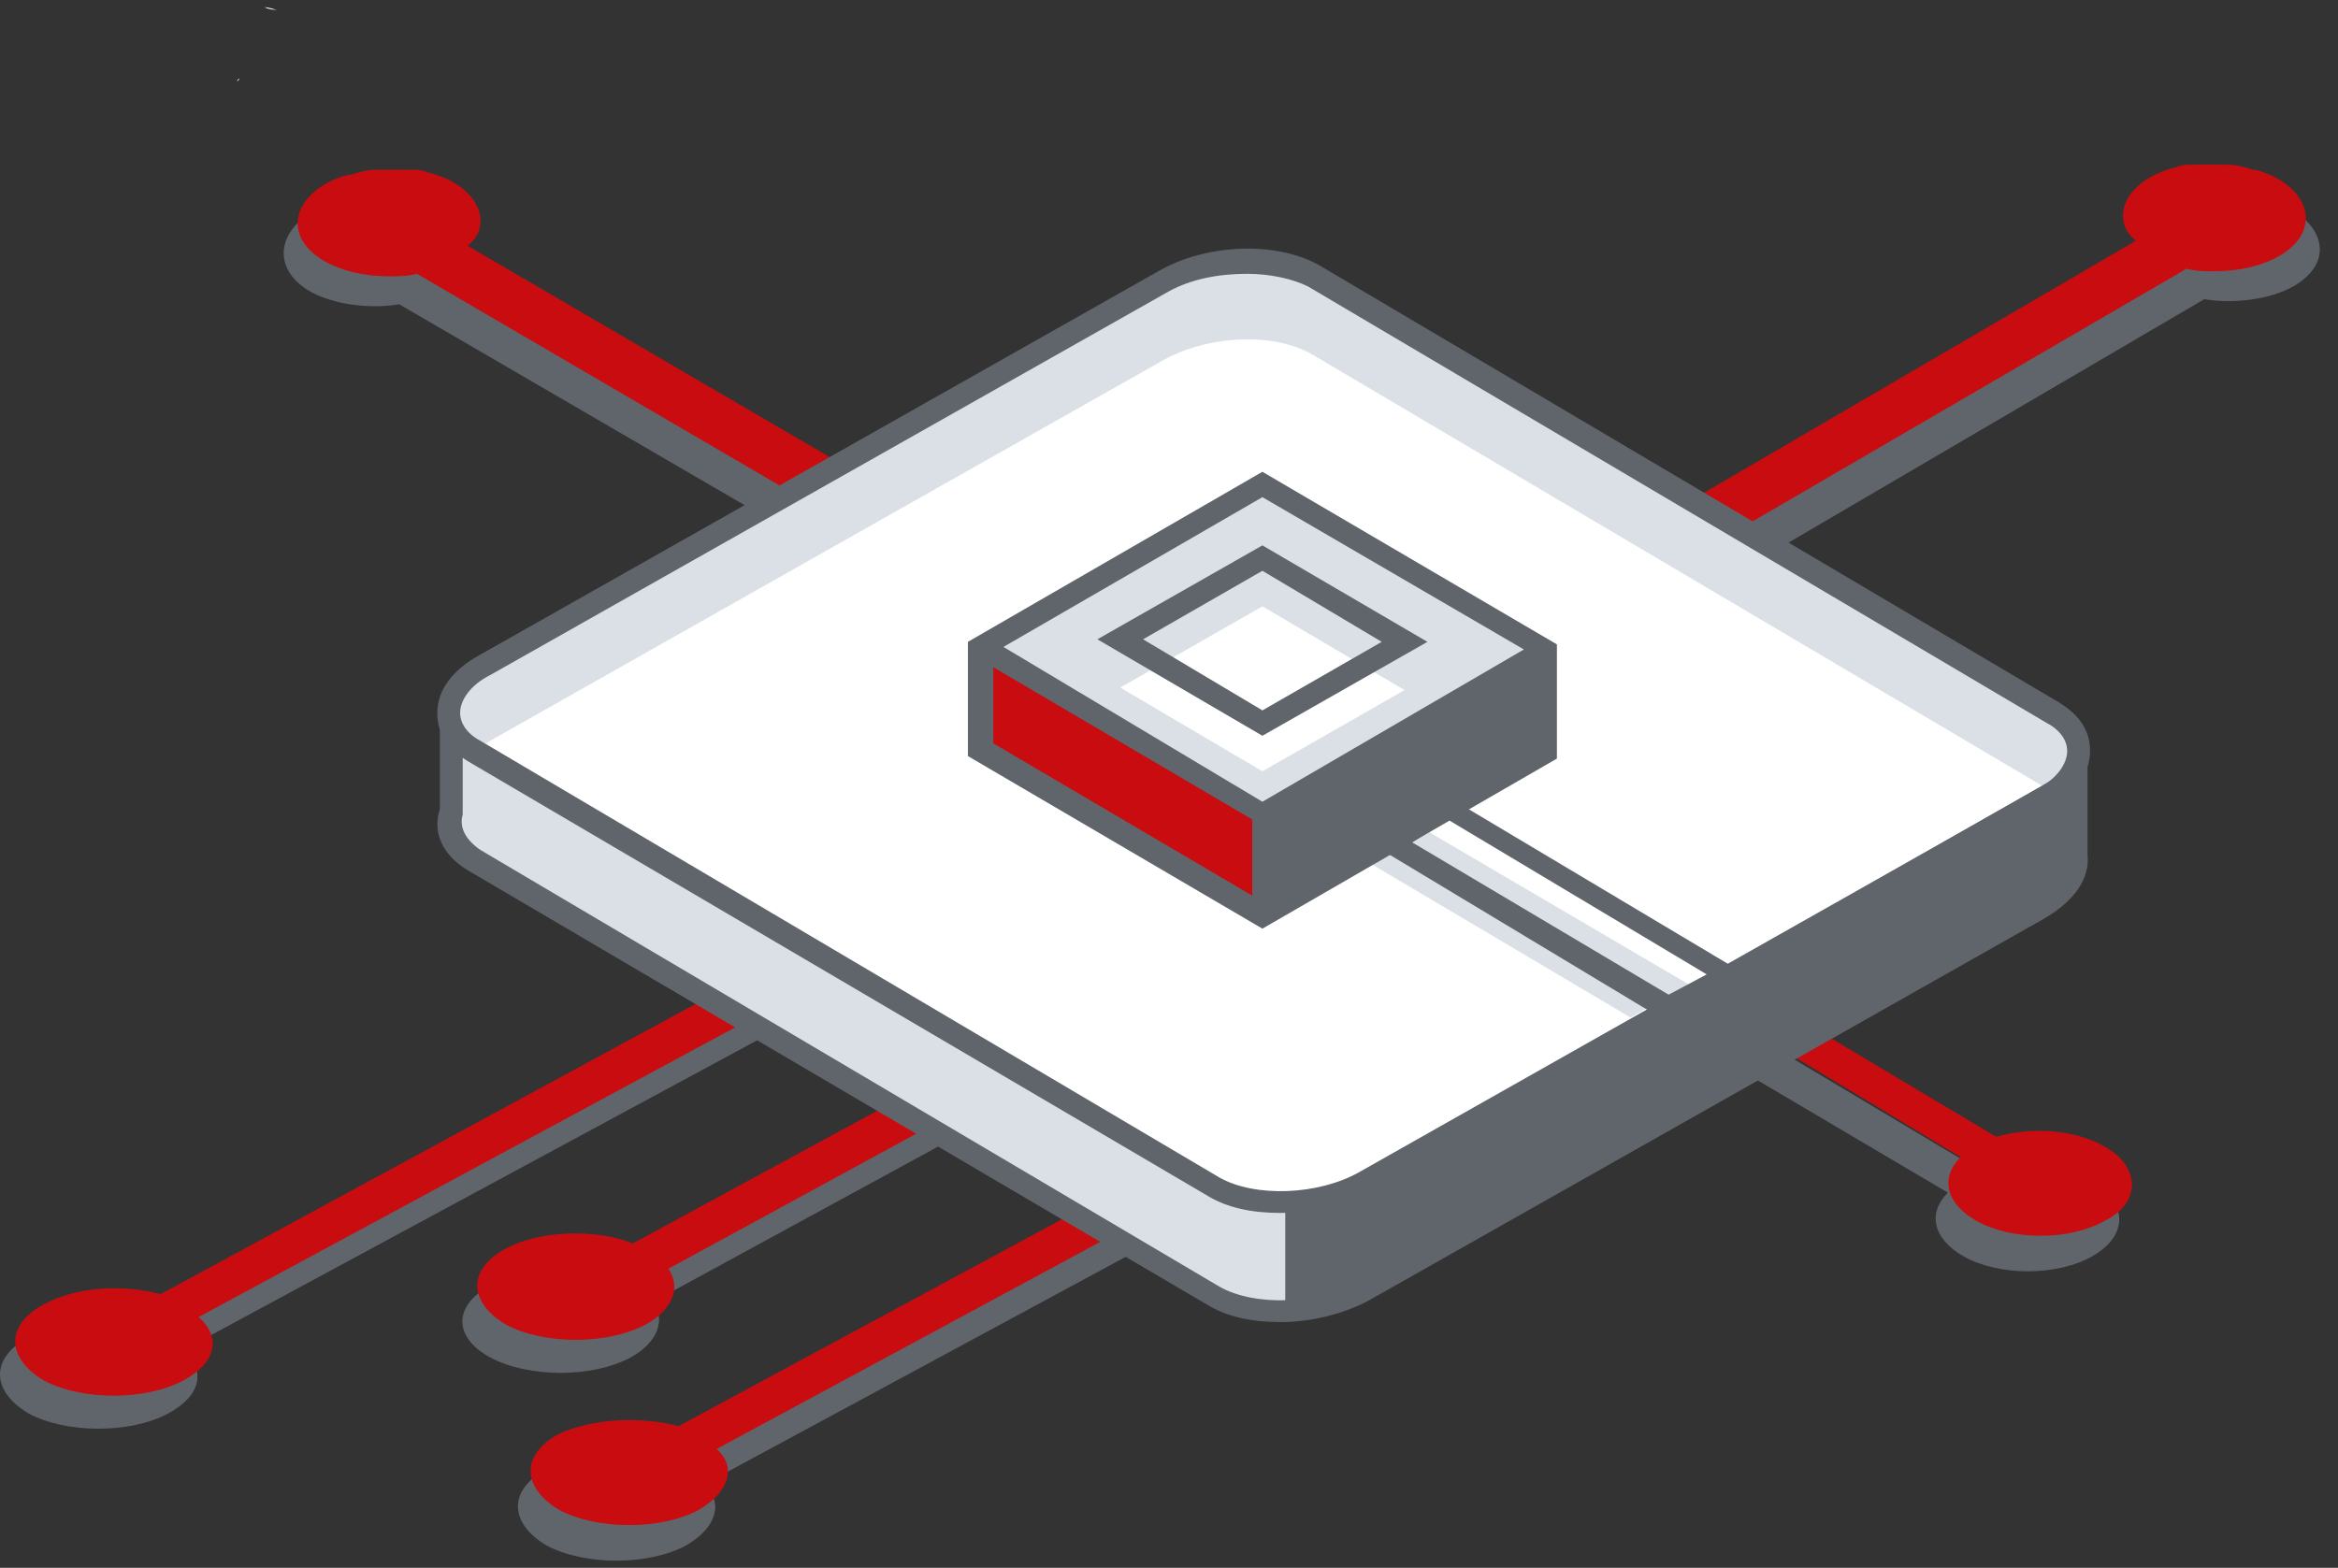
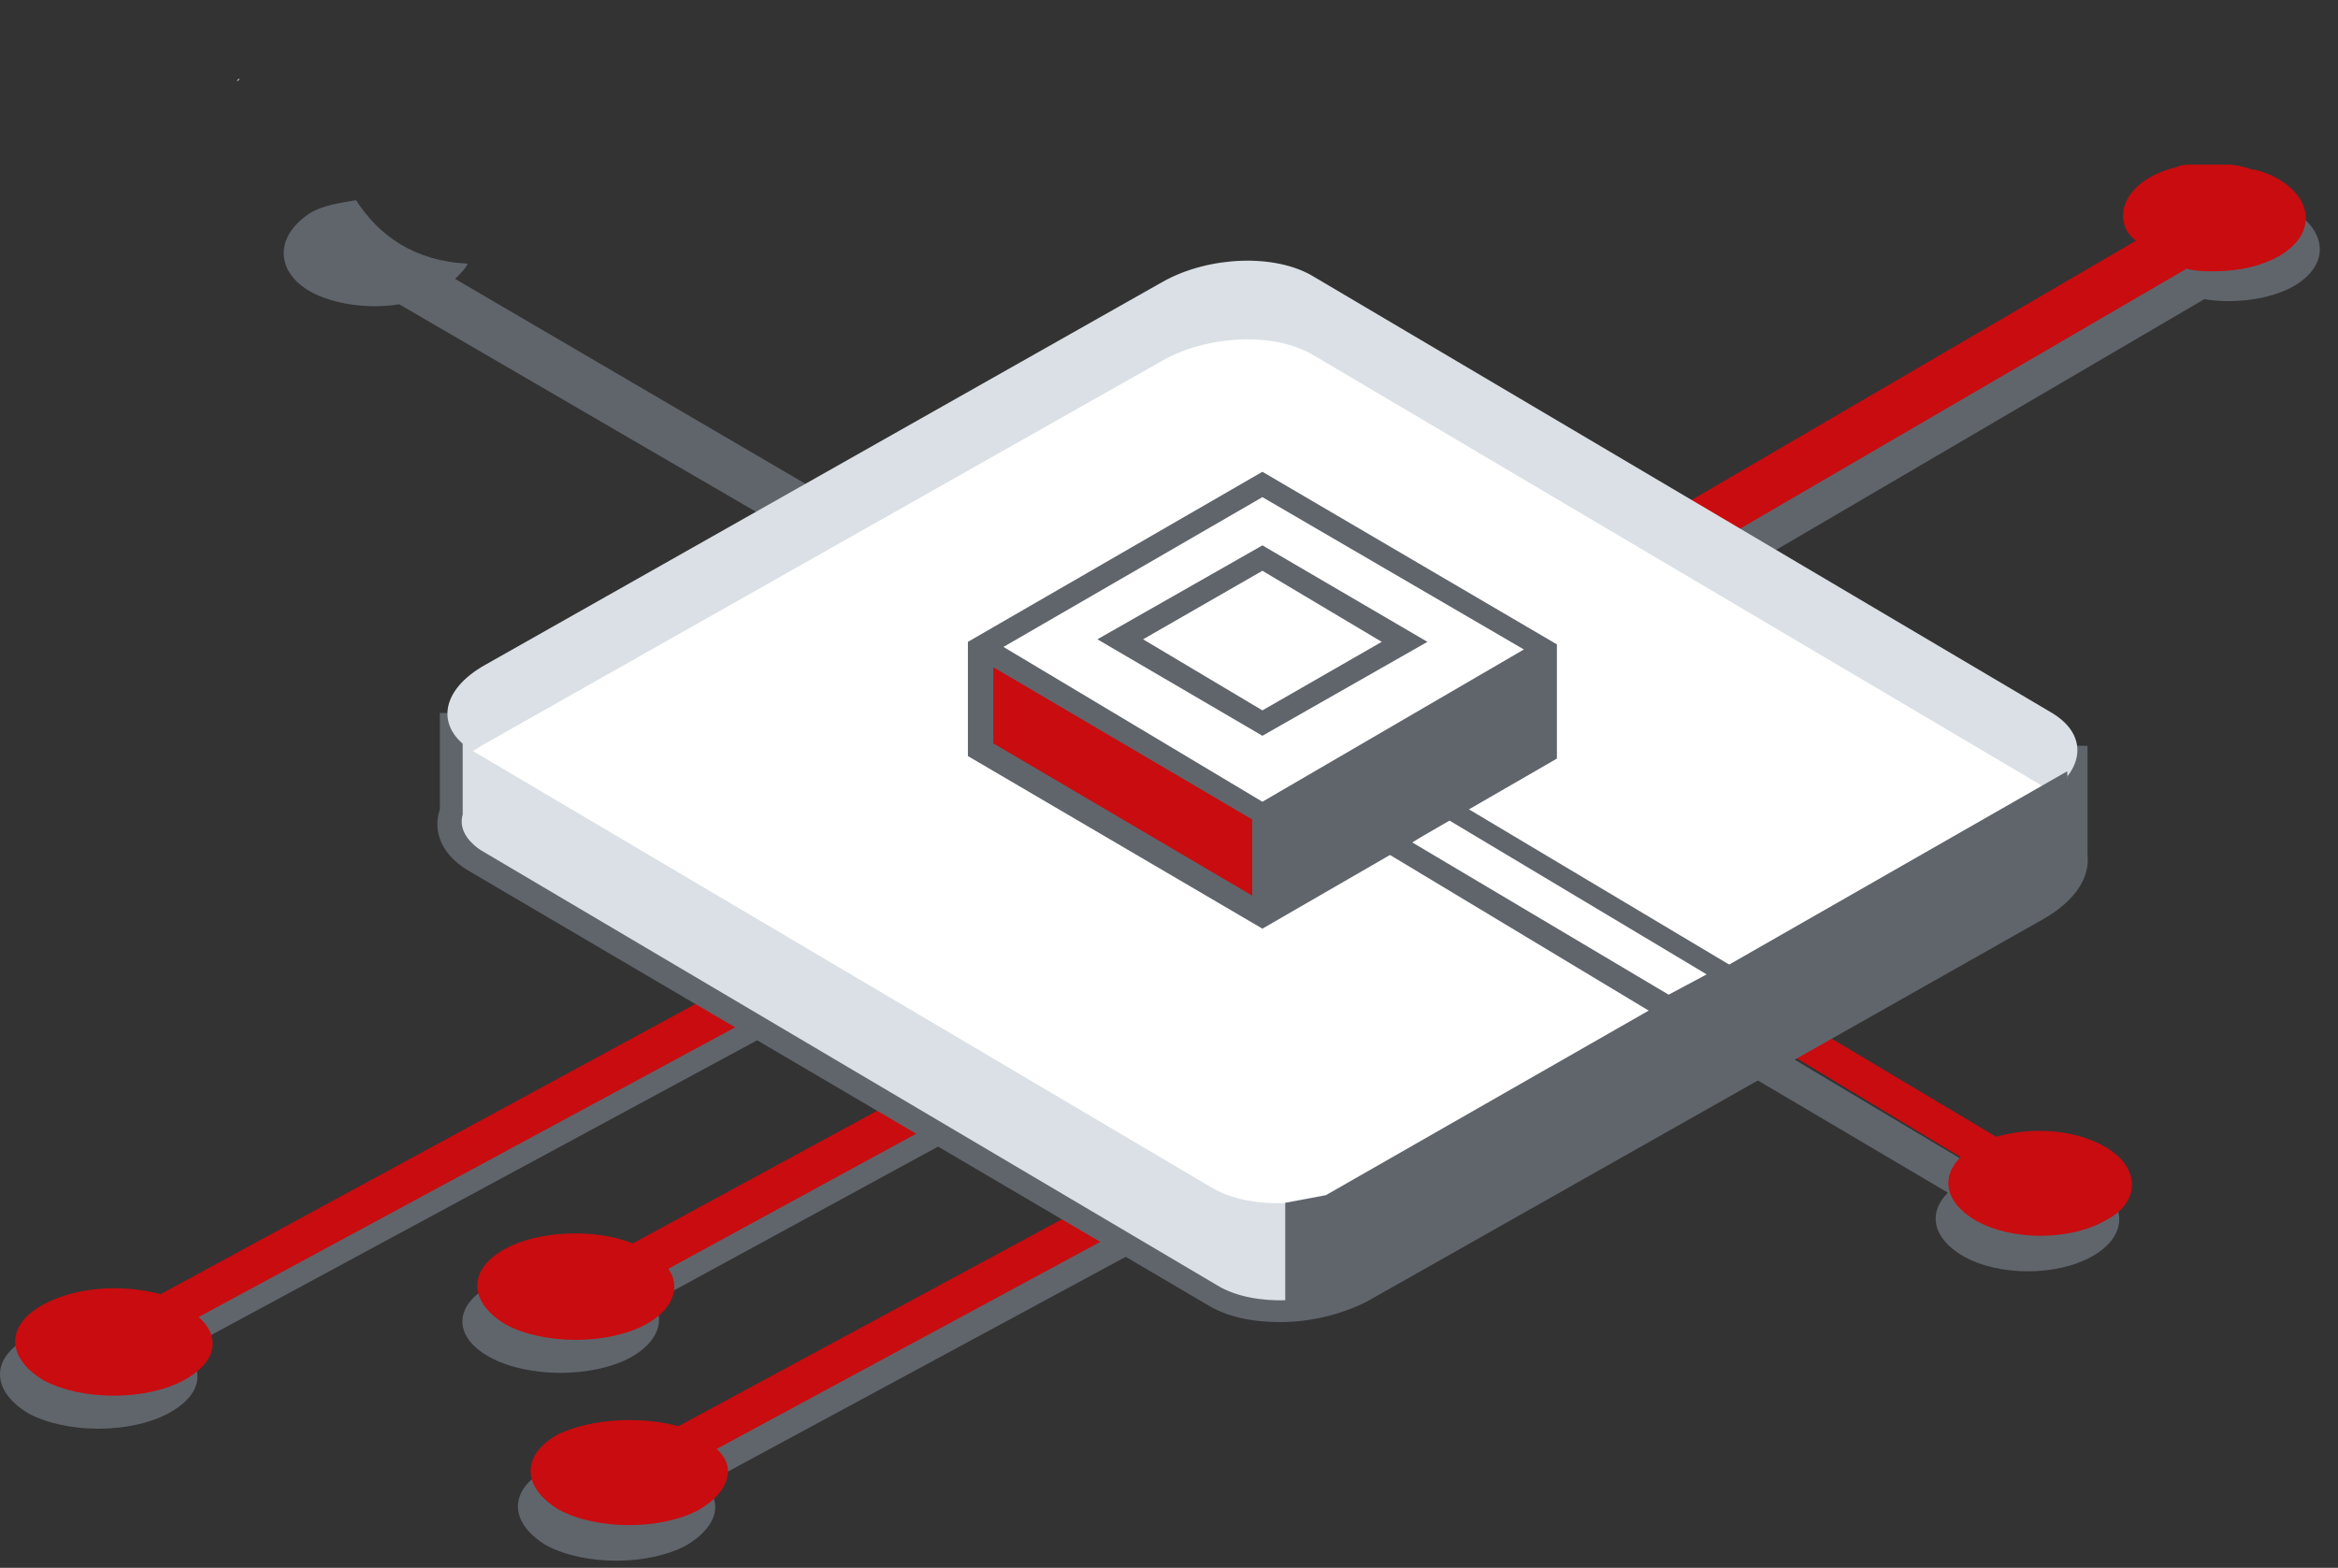
<svg xmlns="http://www.w3.org/2000/svg" width="82" height="55" viewBox="0 0 82 55" fill="none">
  <rect x="0" y="0" width="82" height="55" fill="#333333" stroke="none" />
  <path d="M80.427 10.05C79.626 10.495 78.379 10.673 77.311 10.495L53.893 24.208C53.626 23.674 53.269 23.228 52.824 22.872L75.352 9.694C75.085 9.427 74.996 9.338 74.907 9.16C76.776 9.071 78.023 8.18 78.825 6.934C79.359 7.023 79.982 7.112 80.427 7.379C81.674 8.18 81.674 9.338 80.427 10.05Z" fill="#60656C" />
  <path d="M52.023 21.804L74.906 8.448L74.817 8.359L74.728 8.27C74.55 8.091 74.461 7.824 74.461 7.557C74.461 6.845 75.173 6.133 76.331 5.865C76.509 5.776 76.687 5.776 76.865 5.776C76.954 5.776 77.043 5.776 77.132 5.776C77.399 5.776 77.666 5.776 77.934 5.776C78.023 5.776 78.023 5.776 78.112 5.776C78.468 5.776 78.735 5.865 79.002 5.954H79.091C80.16 6.222 80.872 6.934 80.872 7.646C80.872 8.715 79.447 9.516 77.666 9.516C77.31 9.516 77.043 9.516 76.687 9.427L53.447 22.962C53.091 22.427 52.557 22.071 52.023 21.804Z" fill="#C90C0F" />
  <path d="M10.885 10.229C11.687 10.674 12.933 10.852 14.002 10.674L37.42 24.297C37.687 23.763 38.043 23.318 38.488 22.962L15.96 9.783C16.228 9.516 16.317 9.427 16.406 9.249C14.536 9.16 13.289 8.27 12.488 7.023C11.954 7.112 11.33 7.201 10.885 7.468C9.639 8.27 9.639 9.516 10.885 10.229Z" fill="#60656C" />
-   <path d="M39.289 21.982L16.405 8.625L16.494 8.536L16.583 8.447C16.761 8.269 16.851 8.002 16.851 7.735C16.851 7.023 16.138 6.31 14.981 6.043C14.803 5.954 14.624 5.954 14.446 5.954C14.357 5.954 14.268 5.954 14.179 5.954C13.912 5.954 13.645 5.954 13.378 5.954C13.289 5.954 13.289 5.954 13.2 5.954C12.844 5.954 12.576 6.043 12.309 6.132H12.22C11.152 6.399 10.44 7.112 10.44 7.824C10.44 8.892 11.864 9.694 13.645 9.694C14.001 9.694 14.268 9.694 14.624 9.605L37.953 23.228C38.221 22.605 38.755 22.249 39.289 21.982Z" fill="#C90C0F" />
  <path d="M43.029 13.879L42.941 13.968L36.886 29.194C36.797 29.372 36.708 29.461 36.618 29.55L5.098 46.557C3.762 46.201 2.159 46.29 1.002 46.913C-0.334 47.626 -0.334 48.783 1.002 49.585C2.337 50.297 4.563 50.297 5.899 49.585C7.057 48.961 7.235 48.071 6.433 47.359L38.755 29.906C38.934 29.817 39.023 29.728 39.023 29.55L44.721 15.214C44.187 14.858 43.564 14.413 43.029 13.879Z" fill="#60656C" />
  <path d="M17.208 47.626C18.543 48.338 20.769 48.338 22.105 47.626C23.084 47.092 23.352 46.29 22.906 45.667L45.79 33.201C45.968 33.112 46.057 33.023 46.057 32.845L51.845 18.242C51.756 18.064 51.578 17.975 51.489 17.797C51.311 17.886 51.222 17.886 51.311 17.886L51.489 17.797C51.222 17.441 51.044 16.995 50.865 16.639L50.153 16.995C49.975 17.084 49.886 17.173 49.886 17.352L43.831 32.578C43.742 32.756 43.653 32.845 43.564 32.934L21.749 44.865C20.413 44.331 18.454 44.42 17.297 45.044C15.872 45.756 15.872 46.913 17.208 47.626Z" fill="#60656C" />
  <path d="M49.263 18.865L44.276 31.42C44.187 31.598 44.098 31.687 44.009 31.776L22.194 43.619C20.858 43.085 18.899 43.174 17.742 43.797C16.406 44.509 16.406 45.667 17.742 46.468C19.078 47.181 21.304 47.181 22.639 46.468C23.619 45.934 23.886 45.133 23.441 44.509L45.167 32.667C45.345 32.578 45.434 32.489 45.434 32.311L50.509 19.578C50.064 19.399 49.619 19.132 49.263 18.865Z" fill="#C90C0F" />
  <path d="M58.078 21.625L58.701 21.269C58.078 21.18 57.455 21.002 57.01 20.735H56.92C56.742 20.824 56.653 20.913 56.653 21.091L50.599 36.317C50.51 36.495 50.42 36.584 50.331 36.673L23.352 51.276C22.016 50.92 20.324 51.009 19.167 51.543C17.831 52.256 17.831 53.413 19.167 54.215C20.502 54.927 22.728 54.927 24.064 54.215C25.133 53.591 25.4 52.701 24.687 52.078L52.557 37.029C52.736 36.941 52.825 36.851 52.825 36.673L58.879 21.358C58.968 21.18 57.989 21.714 58.078 21.625Z" fill="#60656C" />
  <path d="M56.208 21.981L50.955 35.16C50.866 35.338 50.777 35.427 50.688 35.516L23.797 50.03C22.461 49.673 20.77 49.763 19.612 50.297C18.276 51.009 18.276 52.167 19.612 52.968C20.948 53.68 23.174 53.68 24.509 52.968C25.578 52.345 25.845 51.454 25.133 50.831L51.845 36.406C52.023 36.317 52.112 36.228 52.112 36.05L57.455 22.605C57.01 22.427 56.565 22.249 56.208 21.981Z" fill="#C90C0F" />
  <path d="M42.406 15.126L37.242 28.037C37.153 28.215 37.064 28.304 36.975 28.393L5.632 45.4C4.296 45.044 2.693 45.133 1.536 45.756C0.2 46.468 0.2 47.626 1.536 48.427C2.872 49.139 5.098 49.139 6.433 48.427C7.591 47.804 7.769 46.913 6.967 46.201L38.132 29.372C38.31 29.283 38.399 29.194 38.399 29.016L43.653 15.838C43.297 15.66 42.762 15.393 42.406 15.126Z" fill="#C90C0F" />
  <path d="M73.393 41.482C72.324 40.858 70.811 40.77 69.564 41.126L58.078 34.269C57.989 34.18 57.811 34.091 57.811 33.913L53.893 23.139C53.626 23.495 53.18 23.762 52.824 23.941L56.742 34.804C56.831 34.982 56.92 35.071 57.009 35.16L68.317 41.838C67.605 42.55 67.783 43.441 68.852 44.064C70.098 44.776 72.146 44.776 73.393 44.064C74.639 43.352 74.639 42.194 73.393 41.482Z" fill="#60656C" />
  <path d="M73.838 40.235C72.769 39.612 71.255 39.523 70.009 39.879L58.523 33.023C58.433 32.934 58.255 32.845 58.255 32.667L54.516 22.427C54.248 22.783 53.892 23.139 53.536 23.406L57.276 33.468C57.365 33.646 57.454 33.735 57.543 33.824L68.762 40.591C68.05 41.304 68.228 42.194 69.296 42.817C70.543 43.53 72.591 43.53 73.838 42.817C75.084 42.194 75.084 40.947 73.838 40.235Z" fill="#C90C0F" />
  <path d="M72.859 29.995V26.523L15.783 25.454V28.482C15.605 29.105 15.872 29.728 16.584 30.173L42.495 45.489C43.831 46.29 46.235 46.201 47.749 45.31L71.523 31.865C72.503 31.331 72.948 30.708 72.859 29.995Z" fill="#DAE0E5" />
  <path d="M44.9 46.379C43.92 46.379 43.03 46.201 42.317 45.756L16.406 30.529C15.516 29.995 15.159 29.194 15.427 28.392V25.009L73.215 26.166V29.995C73.304 30.797 72.77 31.598 71.701 32.221L47.927 45.666C47.036 46.112 45.968 46.379 44.9 46.379ZM16.228 25.81V28.481V28.57C16.05 29.194 16.584 29.639 16.851 29.817L42.763 45.132C44.009 45.845 46.235 45.756 47.66 44.954L71.434 31.509C72.146 31.064 72.591 30.529 72.502 29.995V29.906V26.79L16.228 25.81Z" fill="#60656C" />
  <path d="M42.495 41.66L16.584 26.345C15.248 25.543 15.427 24.208 17.029 23.317L40.803 9.872C42.406 8.982 44.721 8.892 46.057 9.694L71.968 25.009C73.304 25.81 73.126 27.146 71.523 28.037L47.749 41.482C46.235 42.372 43.831 42.461 42.495 41.66Z" fill="#DAE0E5" />
  <path d="M40.803 12.632L17.029 26.078C16.851 26.167 16.762 26.256 16.584 26.345L42.495 41.66C43.831 42.461 46.235 42.372 47.749 41.482L71.523 28.036C71.701 27.947 71.79 27.858 71.968 27.769L46.057 12.454C44.721 11.653 42.406 11.742 40.803 12.632Z" fill="white" />
-   <path d="M44.899 42.55C43.919 42.55 43.029 42.372 42.317 41.927L16.405 26.701C15.693 26.255 15.337 25.721 15.337 25.009C15.337 24.207 15.871 23.495 16.851 22.961L40.625 9.515C42.317 8.536 44.81 8.447 46.324 9.337L72.235 24.653C72.947 25.098 73.303 25.632 73.303 26.344C73.303 27.146 72.769 27.858 71.79 28.392L47.926 41.838C47.036 42.372 45.967 42.55 44.899 42.55ZM43.741 9.605C42.762 9.605 41.782 9.783 40.981 10.228L17.207 23.673C16.494 24.029 16.138 24.564 16.138 25.009C16.138 25.454 16.494 25.81 16.851 25.988L42.762 41.303C44.008 42.016 46.234 41.927 47.659 41.125L71.433 27.68C72.146 27.324 72.502 26.79 72.502 26.344C72.502 25.899 72.146 25.543 71.79 25.365L45.878 10.05C45.344 9.783 44.543 9.605 43.741 9.605Z" fill="#60656C" />
-   <path d="M57.187 35.694L48.016 30.262L49.974 29.105L59.235 34.536L57.187 35.694Z" fill="#DAE0E5" />
  <path d="M58.523 35.873L48.016 29.55L50.776 27.948L61.372 34.27L58.523 35.873ZM49.529 29.55L58.523 34.893L59.858 34.181L50.776 28.749L49.529 29.55Z" fill="#60656C" />
-   <path d="M34.393 22.694L44.276 16.995L54.16 22.872L44.276 28.571L34.393 22.694Z" fill="#DAE0E5" />
  <path d="M34.393 22.694V26.256L44.276 32.133V28.571L34.393 22.694Z" fill="#C90C0F" />
  <path d="M39.29 24.119L44.276 21.27L49.263 24.208L44.276 27.057L39.29 24.119Z" fill="white" />
  <path d="M44.276 16.55L33.947 22.516V26.523L44.276 32.577L54.605 26.611V22.605L44.276 16.55ZM43.92 31.42L34.838 26.077V23.406L43.92 28.748V31.42ZM35.194 22.694L44.276 17.44L53.447 22.783L44.276 28.125L35.194 22.694Z" fill="#60656C" />
  <path d="M50.064 22.516L44.276 19.132L38.488 22.427L44.276 25.811L50.064 22.516ZM44.276 20.023L48.461 22.516L44.276 24.92L40.091 22.427L44.276 20.023Z" fill="#60656C" />
  <path d="M45.077 42.194V46.112L47.303 45.578L72.235 31.242L72.68 30.352L72.502 27.057L46.502 41.927L45.077 42.194Z" fill="#60656C" />
  <path d="M8.393 2.749L8.304 2.838C8.393 2.838 8.393 2.749 8.393 2.749Z" fill="white" />
-   <path d="M9.282 0.255C9.46 0.255 9.638 0.344 9.727 0.344C9.638 0.344 9.46 0.344 9.282 0.255Z" fill="white" />
</svg>